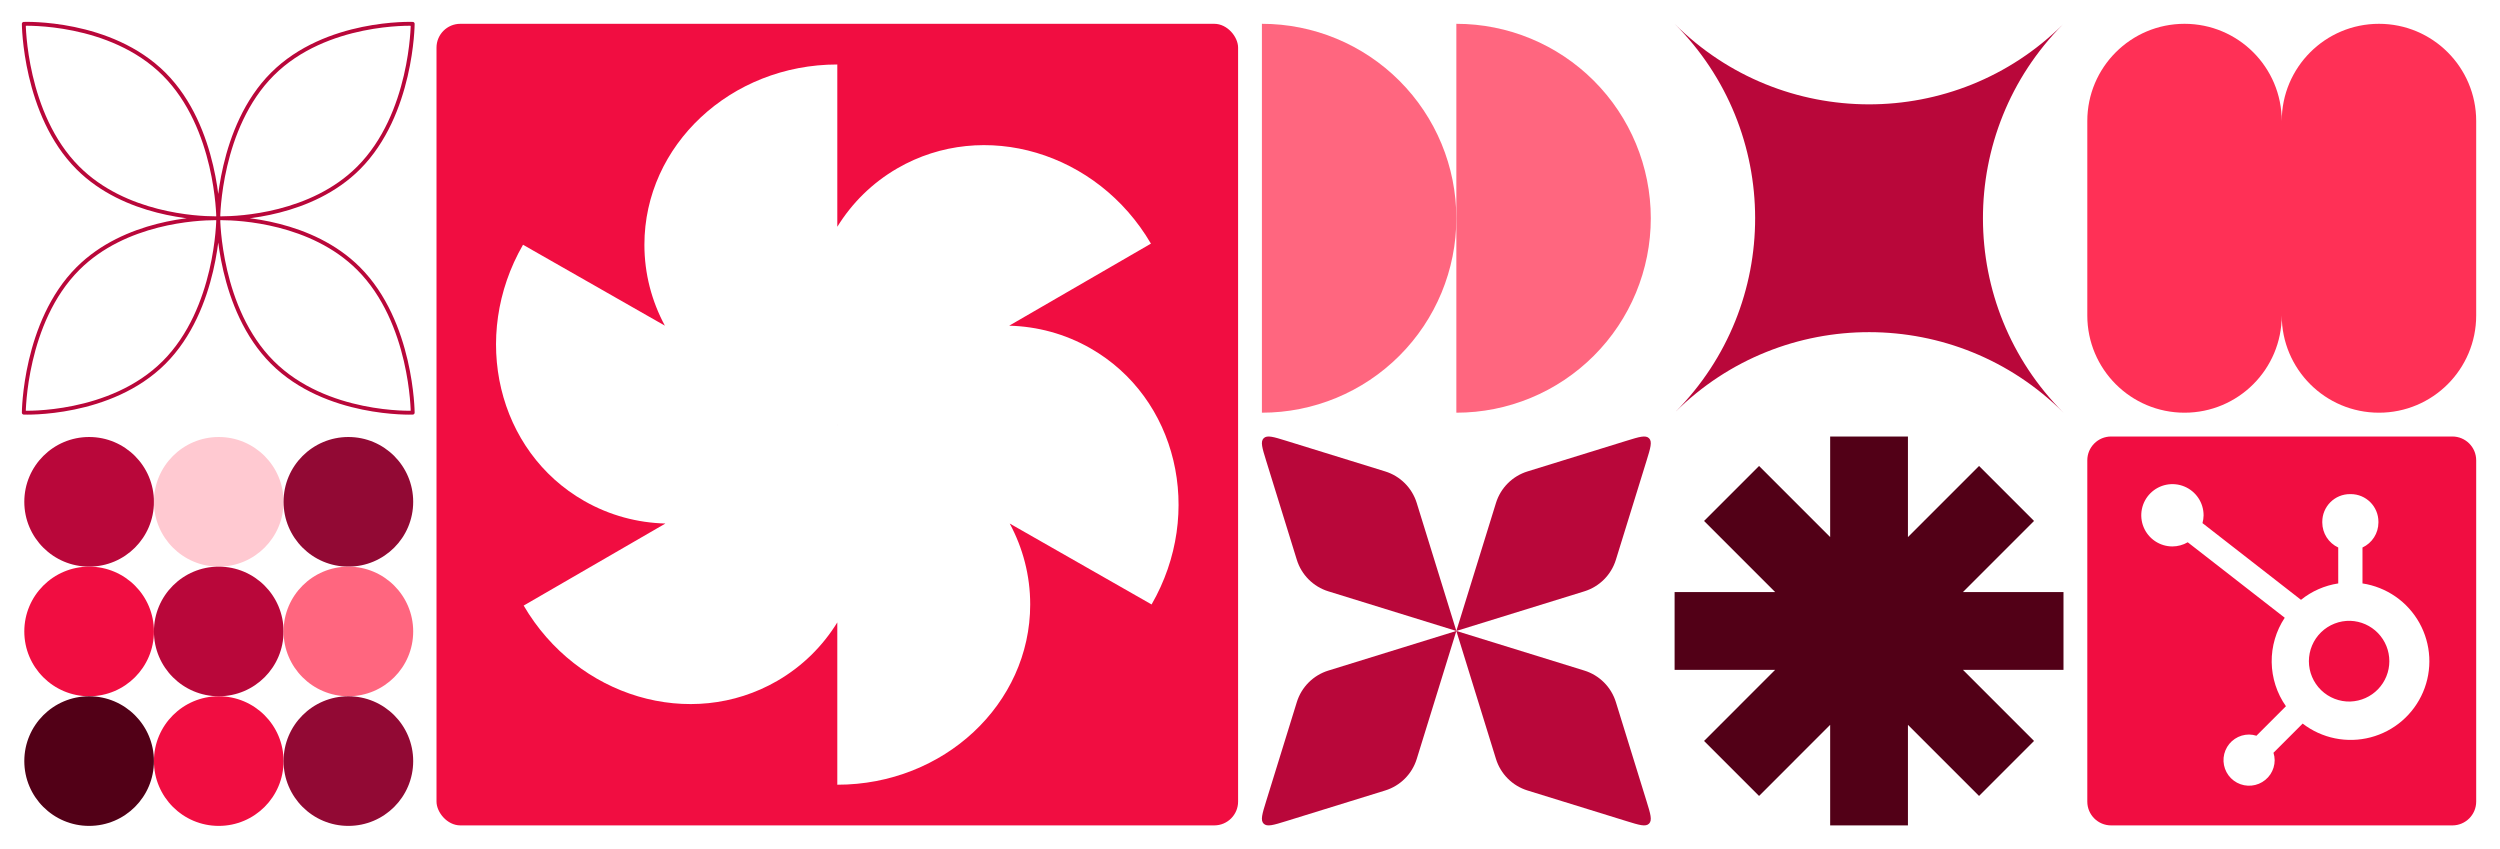
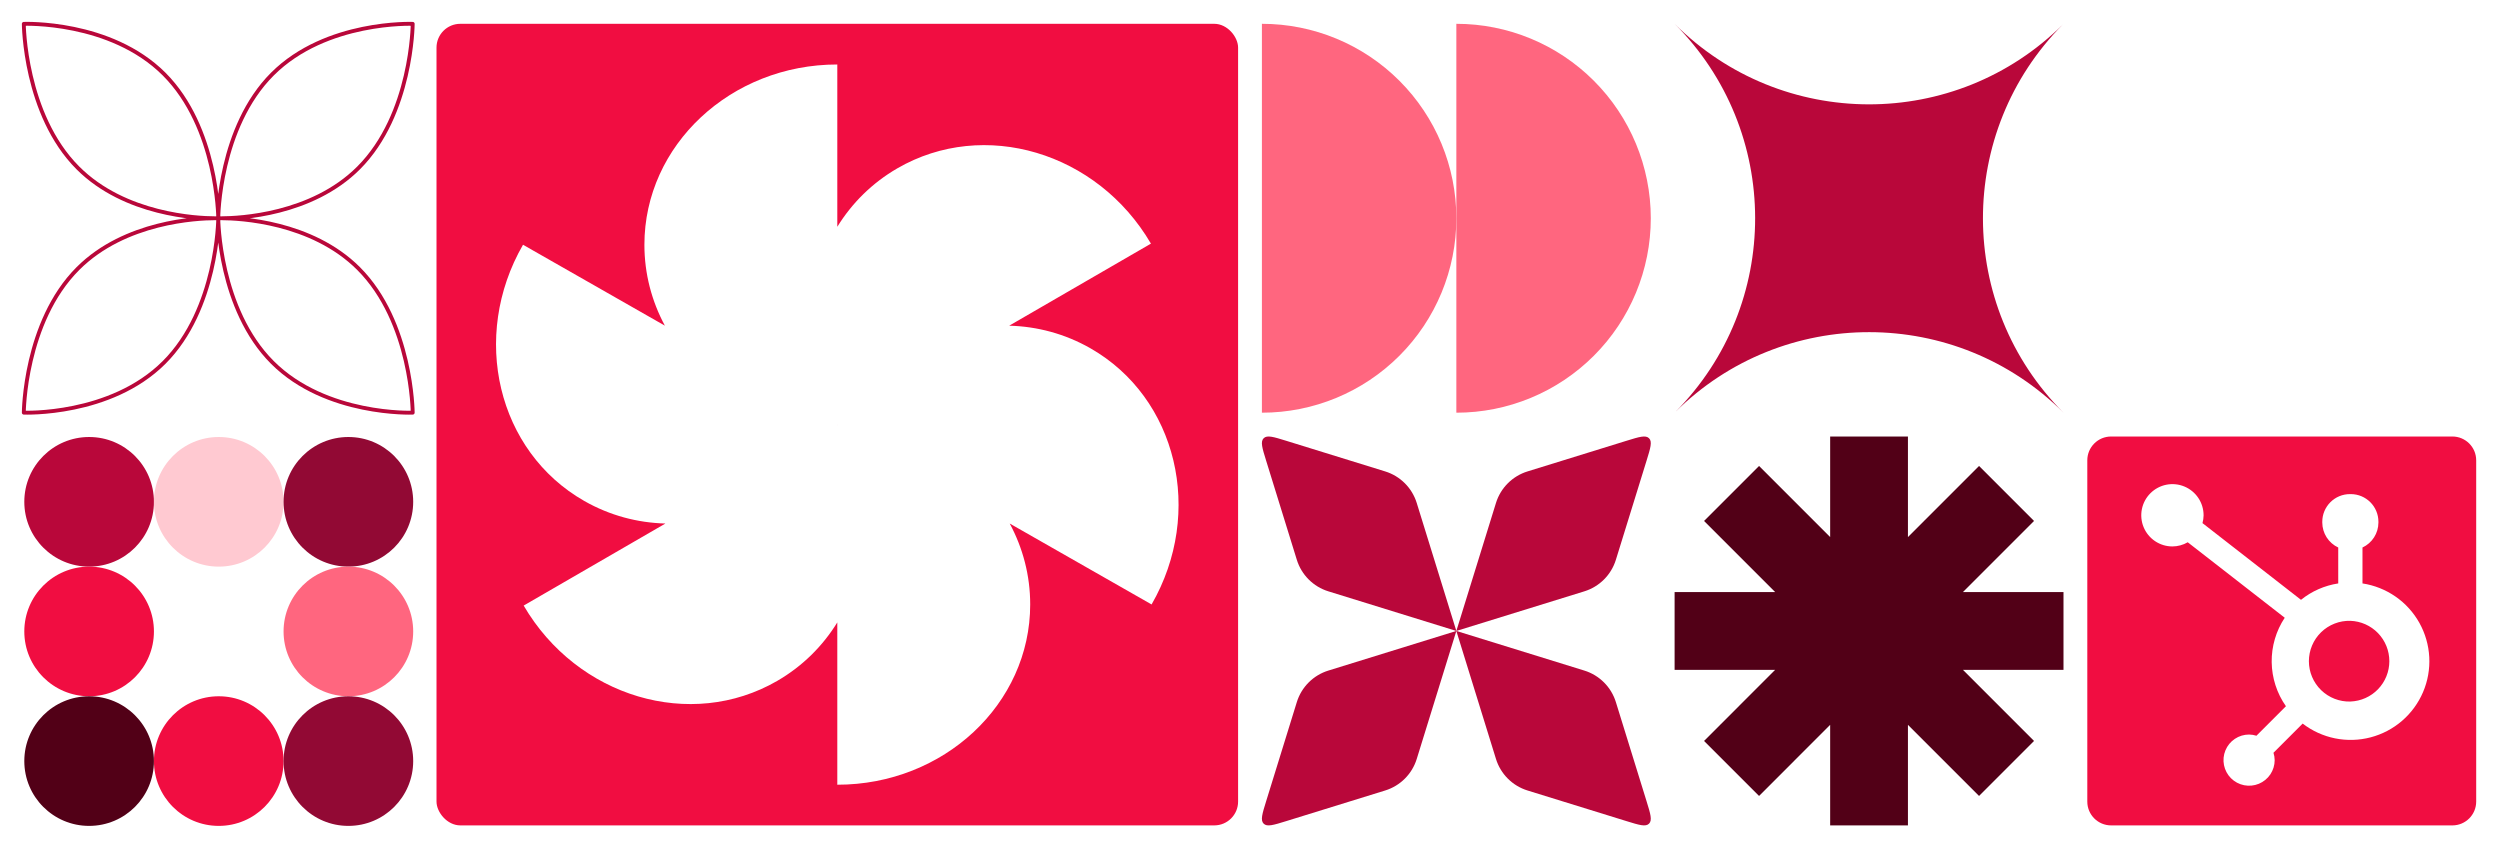
<svg xmlns="http://www.w3.org/2000/svg" width="2520" height="856" viewBox="0 0 2520 856" fill="none">
  <rect width="2520" height="856" fill="white" />
  <path d="M165.413 74.665C219.239 128.466 219.993 218.953 220 219.948C220.007 218.953 220.761 128.466 274.587 74.665C328.71 20.566 416 24.045 416 24.045C416 24.045 415.537 115.237 361.413 169.336C313.966 216.761 241.031 219.939 223.759 220C241.031 220.061 313.966 223.239 361.413 270.664C415.537 324.763 416 415.955 416 415.955C416 415.955 328.71 419.434 274.587 365.335C220.761 311.534 220.007 221.047 220 220.052C219.993 221.047 219.239 311.534 165.413 365.335C111.291 419.434 24.001 415.955 24.001 415.955C24.001 415.955 24.463 324.763 78.587 270.664C126.033 223.239 198.968 220.061 216.24 220C198.968 219.937 126.034 216.761 78.587 169.336C24.463 115.236 24 24.045 24 24.045C24 24.045 111.29 20.567 165.413 74.665ZM217.303 220.001C219.047 220.008 219.991 220.045 220 220.045C220.007 220.045 220.95 220.008 222.697 220.001C220.95 219.995 220.007 219.957 220 219.957C219.991 219.957 219.047 219.995 217.303 220.001Z" stroke="#B9073A" stroke-width="3.92" stroke-linecap="round" stroke-linejoin="round" />
  <circle cx="89.833" cy="505.833" r="65.333" fill="#B9073A" />
  <circle cx="220.5" cy="505.833" r="65.333" fill="#FFC9D1" />
  <circle cx="351.167" cy="505.833" r="65.333" fill="#920934" />
  <circle cx="89.833" cy="636.499" r="65.333" fill="#F10D41" />
-   <circle cx="220.5" cy="636.499" r="65.333" fill="#B9073A" />
  <circle cx="351.167" cy="636.499" r="65.333" fill="#FF667F" />
  <circle cx="89.833" cy="767.167" r="65.333" fill="#520017" />
  <circle cx="220.5" cy="767.167" r="65.333" fill="#F10D41" />
  <circle cx="351.167" cy="767.167" r="65.333" fill="#920934" />
  <rect x="440" y="24" width="808" height="808" rx="24" fill="#F10D41" />
  <path fill-rule="evenodd" clip-rule="evenodd" d="M670.202 328.275C656.996 303.746 649.558 276.04 649.558 246.709C649.558 146.354 736.613 65 844 65V228.599C858.67 204.828 879.035 184.436 904.57 169.65C991.728 119.194 1106.15 153.188 1160.14 245.58L1017.27 328.292C1045.36 329.018 1073.37 336.374 1099.08 351.034C1186.56 400.931 1214.19 516.557 1160.8 609.291L1017.8 527.725C1031.01 552.254 1038.44 579.96 1038.44 609.291C1038.44 709.646 951.387 791 844 791V627.401C829.329 651.172 808.967 671.564 783.43 686.35C696.272 736.806 581.847 702.812 527.857 610.42L670.734 527.708C642.637 526.982 614.625 519.626 588.922 504.966C501.44 455.069 473.805 339.443 527.2 246.707L670.202 328.275ZM844.104 427.584L844 427.407V427.584H844.104ZM844 428.416V428.593L843.898 428.416H844Z" fill="white" />
  <path d="M1468 416C1519.98 416 1569.84 395.35 1606.59 358.593C1643.35 321.836 1664 271.983 1664 220C1664 168.018 1643.35 118.164 1606.59 81.407C1569.84 44.65 1519.98 24 1468 24L1468 220L1468 416Z" fill="#FF667F" />
  <path d="M1272 416C1323.98 416 1373.84 395.35 1410.59 358.593C1447.35 321.836 1468 271.983 1468 220C1468 168.018 1447.35 118.164 1410.59 81.407C1373.84 44.65 1323.98 24 1272 24L1272 416Z" fill="#FF667F" />
  <path d="M1276.27 464.357C1272.31 451.574 1270.33 445.183 1273.76 441.758C1277.18 438.333 1283.57 440.311 1296.36 444.268L1396.29 475.198C1411.47 479.899 1423.36 491.789 1428.06 506.976L1468 635.999L1338.98 596.063C1323.79 591.363 1311.9 579.473 1307.2 564.286L1276.27 464.357Z" fill="#B9073A" />
  <path d="M1468 636L1597.02 675.935C1612.21 680.636 1624.1 692.526 1628.8 707.712L1659.73 807.641C1663.69 820.424 1665.67 826.815 1662.24 830.24C1658.82 833.665 1652.43 831.687 1639.64 827.73L1539.71 796.8C1524.53 792.099 1512.64 780.209 1507.94 765.022L1468 636.003L1428.07 765.024C1423.37 780.211 1411.48 792.101 1396.29 796.802L1296.36 827.732C1283.58 831.689 1277.19 833.667 1273.76 830.242C1270.34 826.817 1272.31 820.426 1276.27 807.643L1307.2 707.714C1311.9 692.528 1323.79 680.637 1338.98 675.937L1468 636.001L1507.94 506.978C1512.64 491.791 1524.53 479.901 1539.71 475.2L1639.64 444.27C1652.43 440.313 1658.82 438.335 1662.24 441.76C1665.67 445.185 1663.69 451.576 1659.73 464.359L1628.8 564.288C1624.1 579.474 1612.21 591.365 1597.02 596.065L1468 636Z" fill="#B9073A" />
  <path d="M2079.38 24.618C1971.76 132.916 1971.96 307.959 2080 416C1971.96 307.959 1796.91 307.752 1688.62 415.382C1796.24 307.086 1796.04 132.041 1688 24C1796.04 132.041 1971.09 132.25 2079.38 24.618Z" fill="#B9073A" />
  <path fill-rule="evenodd" clip-rule="evenodd" d="M1923.2 440H1844.8V541.363L1773.13 469.689L1717.69 525.126L1789.36 596.8H1688V675.2H1789.36L1717.69 746.873L1773.13 802.312L1844.8 730.637V832H1923.2V730.637L1994.88 802.312L2050.31 746.875L1978.64 675.2H2080V596.8H1978.64L2050.31 525.126L1994.88 469.688L1923.2 541.363V440Z" fill="#520017" />
-   <path d="M2104 318C2104 372.124 2147.88 416 2202 416C2256.12 416 2300 372.124 2300 318C2300 372.124 2343.88 416 2398 416C2452.12 416 2496 372.124 2496 318L2496 122C2496 67.876 2452.12 24 2398 24C2343.88 24 2300 67.876 2300 122C2300 67.876 2256.12 24 2202 24C2147.88 24 2104 67.876 2104 122L2104 318Z" fill="#FF3056" />
  <path d="M2104 464C2104 450.745 2114.75 440 2128 440H2472C2485.25 440 2496 450.745 2496 464V808C2496 821.255 2485.25 832 2472 832H2128C2114.75 832 2104 821.255 2104 808V464Z" fill="#F10D41" />
  <path d="M2381.38 588.095V551.894C2386.16 549.658 2390.21 546.109 2393.06 541.661C2395.9 537.213 2397.43 532.048 2397.45 526.767V525.936C2397.45 510.54 2384.97 498.059 2369.57 498.059H2368.74C2361.35 498.059 2354.25 500.996 2349.03 506.224C2343.8 511.452 2340.86 518.542 2340.86 525.936V526.767C2340.88 532.048 2342.41 537.213 2345.25 541.661C2348.1 546.109 2352.15 549.658 2356.94 551.894V588.095C2343.18 590.2 2330.23 595.901 2319.4 604.62L2220.1 527.291C2220.81 524.735 2221.18 522.107 2221.22 519.469C2221.23 513.257 2219.4 507.18 2215.96 502.008C2212.52 496.836 2207.62 492.8 2201.88 490.412C2196.15 488.025 2189.83 487.391 2183.74 488.593C2177.64 489.795 2172.04 492.777 2167.64 497.163C2163.24 501.549 2160.23 507.141 2159.01 513.233C2157.79 519.324 2158.4 525.641 2160.77 531.384C2163.14 537.128 2167.16 542.04 2172.32 545.498C2177.48 548.957 2183.56 550.808 2189.77 550.816C2195.21 550.79 2200.54 549.339 2205.24 546.608L2303.01 622.685C2294.23 635.952 2289.65 651.559 2289.86 667.468C2290.08 683.378 2295.08 698.854 2304.22 711.879L2274.49 741.624C2272.08 740.855 2269.58 740.447 2267.05 740.413C2261.95 740.417 2256.97 741.933 2252.73 744.768C2248.49 747.604 2245.19 751.633 2243.24 756.345C2241.29 761.057 2240.78 766.242 2241.78 771.243C2242.77 776.245 2245.23 780.839 2248.83 784.445C2252.44 788.051 2257.04 790.507 2262.04 791.503C2267.04 792.499 2272.22 791.99 2276.94 790.04C2281.65 788.091 2285.68 784.788 2288.52 780.549C2291.35 776.311 2292.87 771.327 2292.87 766.227C2292.84 763.703 2292.43 761.199 2291.66 758.796L2321.08 729.369C2330.67 736.754 2341.83 741.845 2353.7 744.253C2365.56 746.66 2377.82 746.32 2389.53 743.259C2401.25 740.197 2412.1 734.496 2421.27 726.59C2430.44 718.685 2437.68 708.786 2442.43 697.651C2447.19 686.517 2449.33 674.443 2448.69 662.353C2448.05 650.264 2444.66 638.48 2438.77 627.905C2432.87 617.33 2424.64 608.245 2414.69 601.344C2404.74 594.444 2393.35 589.911 2381.38 588.095ZM2369.18 707.157C2363.74 707.307 2358.33 706.365 2353.27 704.388C2348.2 702.411 2343.58 699.438 2339.68 695.646C2335.78 691.854 2332.68 687.318 2330.57 682.308C2328.45 677.298 2327.36 671.915 2327.36 666.476C2327.36 661.037 2328.45 655.654 2330.57 650.644C2332.68 645.634 2335.78 641.098 2339.68 637.306C2343.58 633.513 2348.2 630.541 2353.27 628.564C2358.33 626.587 2363.74 625.645 2369.18 625.795C2379.72 626.164 2389.7 630.607 2397.03 638.19C2404.36 645.773 2408.45 655.903 2408.46 666.446C2408.46 676.989 2404.38 687.123 2397.06 694.713C2389.74 702.303 2379.76 706.757 2369.22 707.137" fill="white" />
</svg>